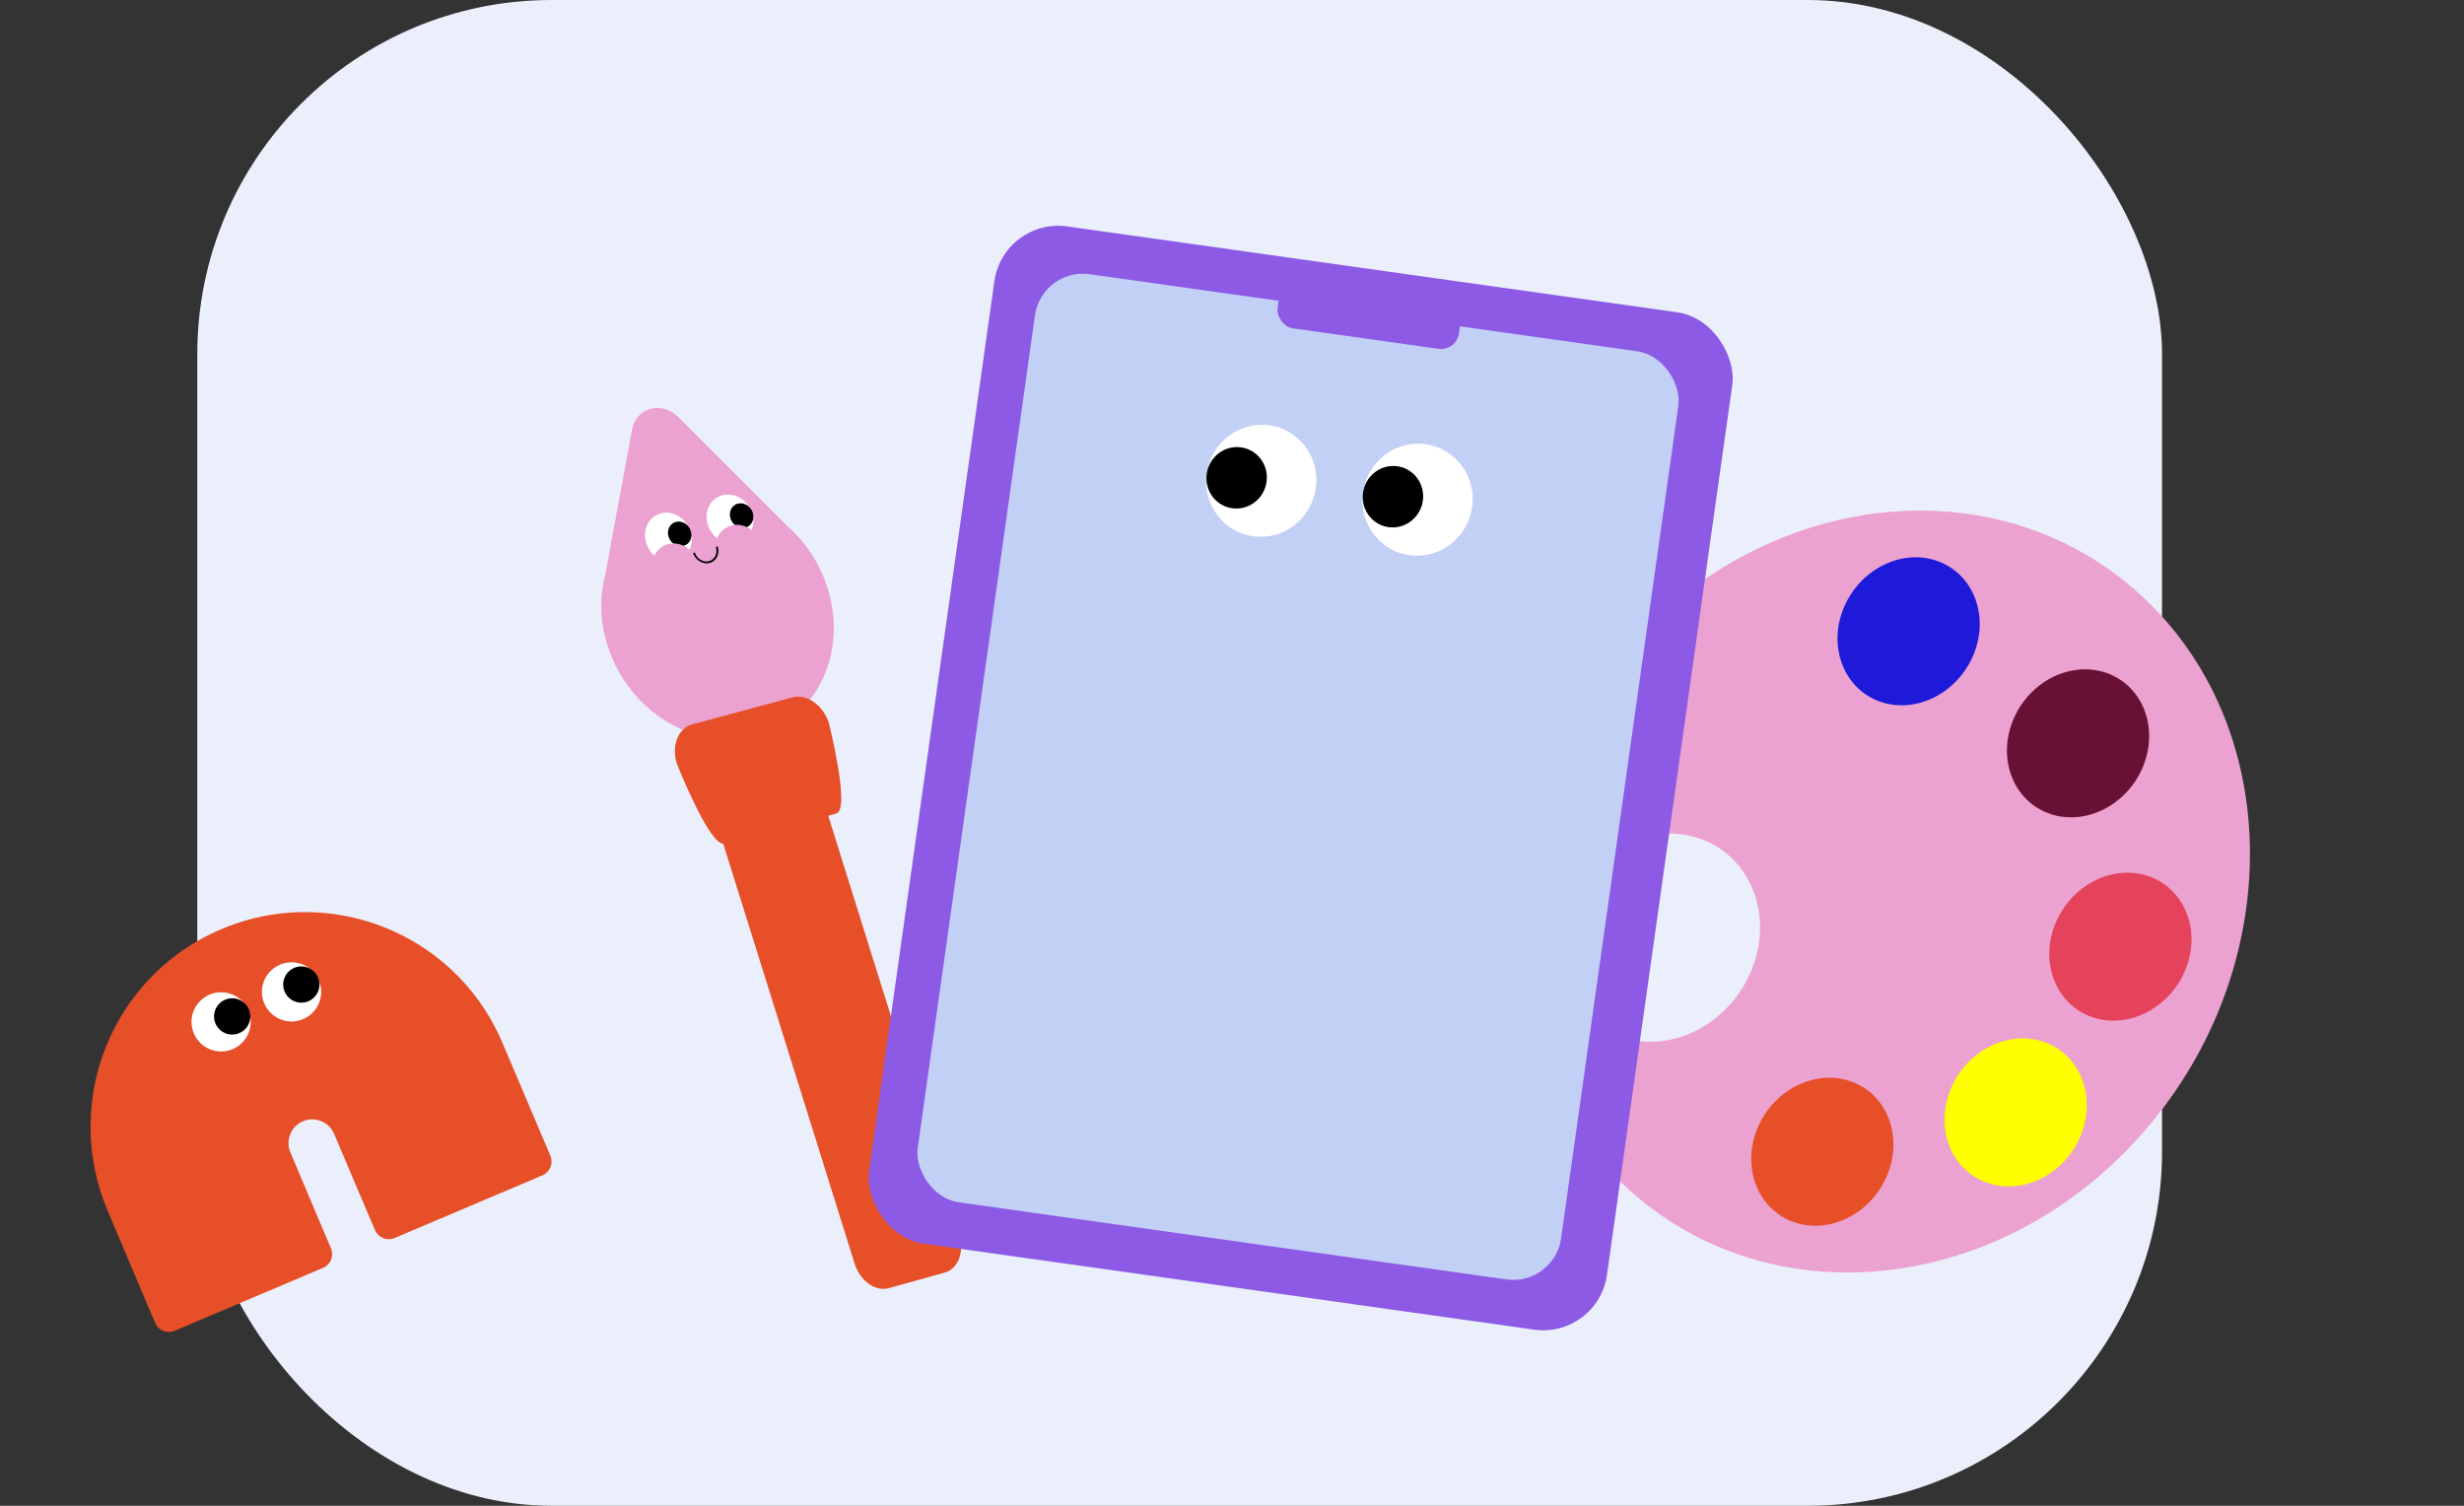
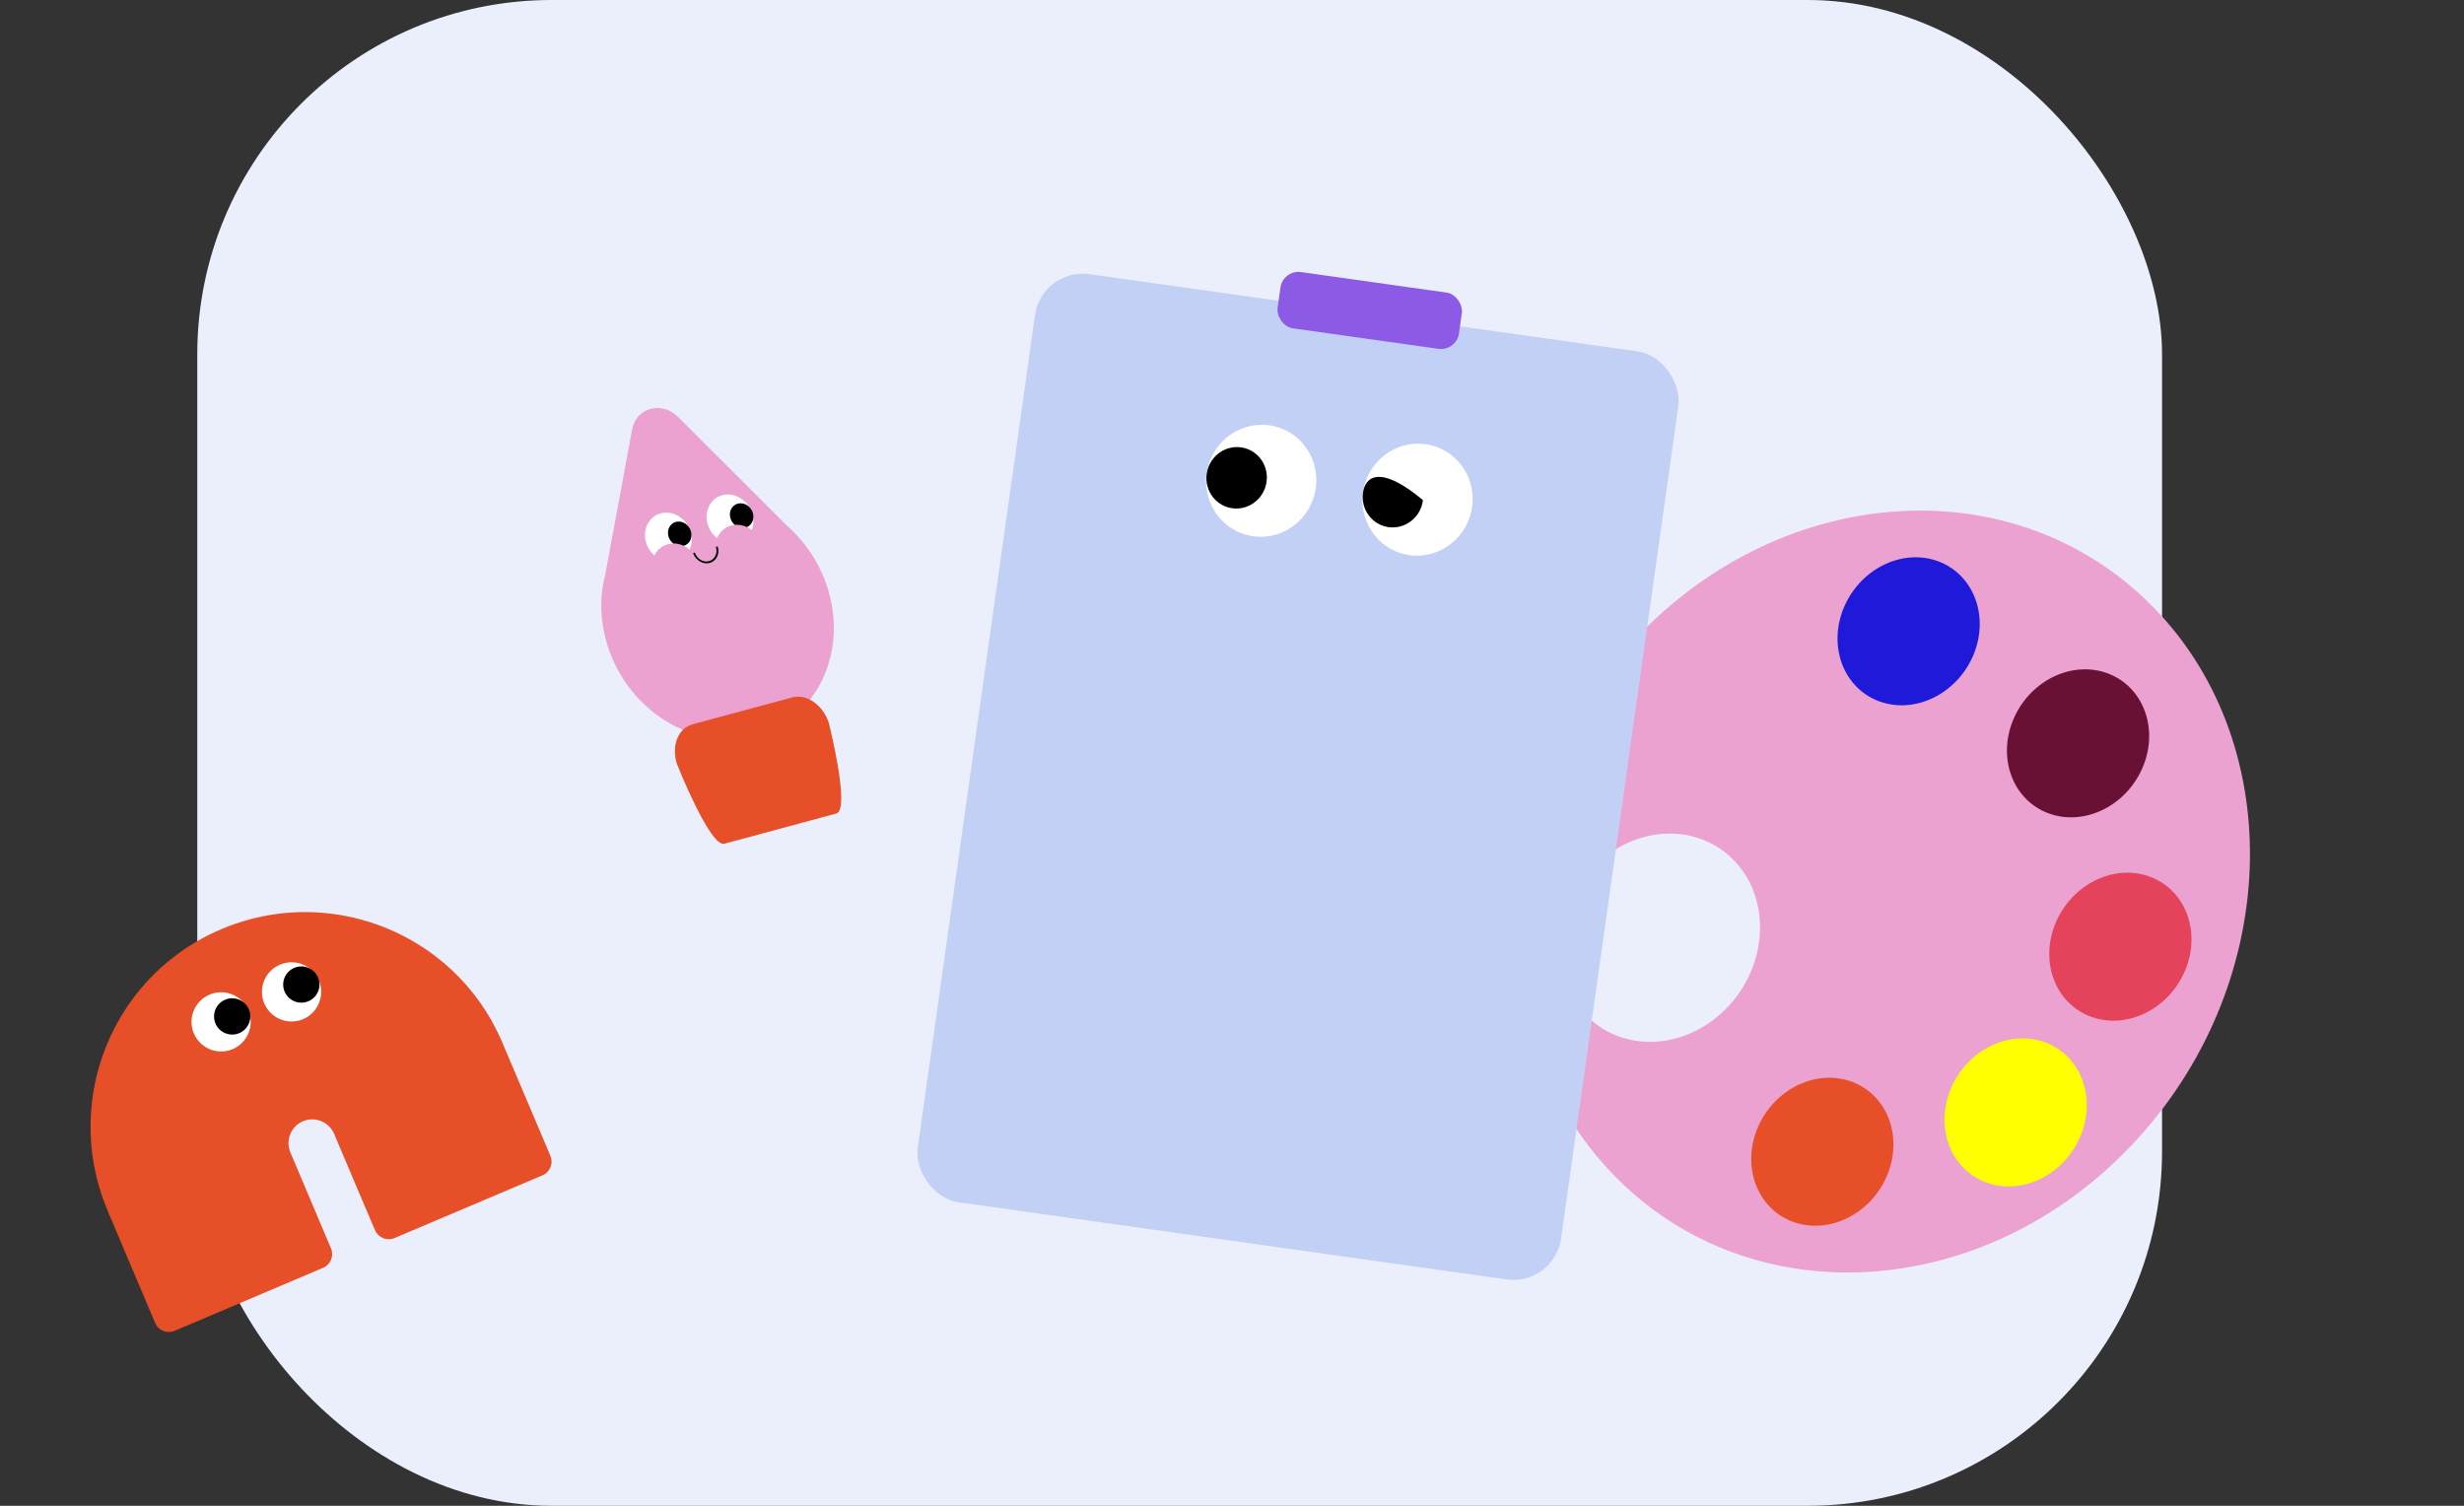
<svg xmlns="http://www.w3.org/2000/svg" width="612" height="374" viewBox="0 0 612 374" fill="none">
  <rect x="0" y="0" width="612" height="374" fill="#333333" stroke="none" />
  <rect x="49" width="488" height="374" rx="88" fill="#EBEFFC" />
  <path d="M150.324 142.767L156.994 106.697C157.99 101.219 164.364 99.497 168.474 103.595L195.46 130.57C199.956 134.5 203.521 139.73 205.498 145.865C210.741 162.138 202.787 178.642 187.742 182.708C172.696 186.773 156.232 176.868 150.988 160.595C148.984 154.467 148.877 148.303 150.324 142.767Z" fill="#ECA2D0" />
  <path d="M183.218 134.843C180.188 135.66 176.875 133.671 175.819 130.402C174.763 127.132 176.364 123.819 179.394 123.003C182.424 122.186 185.737 124.174 186.793 127.444C187.849 130.713 186.249 134.026 183.218 134.843Z" fill="white" />
  <path d="M167.923 139.355C164.893 140.172 161.58 138.184 160.524 134.914C159.468 131.645 161.068 128.332 164.099 127.515C167.129 126.698 170.442 128.686 171.498 131.956C172.554 135.226 170.954 138.538 167.923 139.355Z" fill="white" />
  <path d="M185.166 131.042C183.643 131.452 181.978 130.453 181.448 128.81C180.917 127.167 181.721 125.503 183.244 125.092C184.767 124.682 186.431 125.681 186.962 127.324C187.493 128.967 186.688 130.631 185.166 131.042Z" fill="black" />
  <path d="M169.786 135.58C168.263 135.99 166.599 134.991 166.068 133.348C165.537 131.706 166.342 130.041 167.864 129.63C169.387 129.22 171.052 130.219 171.582 131.862C172.113 133.505 171.309 135.17 169.786 135.58Z" fill="black" />
  <path d="M185.476 142.491C182.416 143.316 179.07 141.308 178.003 138.005C176.937 134.703 178.553 131.358 181.613 130.533C184.674 129.708 188.02 131.716 189.086 135.018C190.153 138.32 188.537 141.666 185.476 142.491Z" fill="#ECA2D0" />
  <path d="M169.755 147.129C166.695 147.954 163.349 145.946 162.282 142.644C161.216 139.342 162.832 135.996 165.893 135.171C168.953 134.346 172.299 136.354 173.366 139.656C174.432 142.958 172.816 146.304 169.755 147.129Z" fill="#ECA2D0" />
  <path d="M176.281 139.821C177.948 139.369 178.835 137.522 178.254 135.713L177.81 135.834C178.313 137.401 177.553 138.984 176.108 139.376C174.663 139.768 173.09 138.818 172.586 137.25L172.142 137.37C172.778 139.164 174.614 140.272 176.281 139.821Z" fill="black" />
-   <path d="M176.339 199.019L212.252 313.798C213.608 318.13 217.403 320.88 220.746 319.95L234.646 316.081C237.988 315.151 239.593 310.899 238.237 306.566L202.324 191.788C200.968 187.455 197.173 184.706 193.83 185.636L179.93 189.504C176.588 190.434 174.983 194.686 176.339 199.019Z" fill="#E64F28" />
  <path d="M168.143 189.773C168.143 189.773 176.357 210.521 179.932 209.556L207.723 202.058C211.297 201.094 205.876 179.592 205.876 179.592C204.426 175.099 200.367 172.249 196.792 173.213L171.984 179.906C168.409 180.871 166.693 185.28 168.143 189.773Z" fill="#E64F28" />
  <path d="M404.872 160.05C368.675 199.812 367.578 259.561 402.401 293.441C437.21 327.355 494.796 322.584 530.962 282.81C567.129 243.037 568.257 183.3 533.433 149.419C498.61 115.538 441.069 120.289 404.872 160.05ZM429.535 249.67C419.647 260.543 403.894 261.857 394.374 252.594C384.854 243.33 385.177 226.998 395.065 216.125C404.953 205.252 420.691 203.971 430.211 213.235C439.715 222.453 439.423 238.797 429.535 249.67Z" fill="#ECA2D0" />
  <path d="M466.357 174.043C475.133 177.548 485.696 172.668 489.95 163.144C494.204 153.619 490.538 143.056 481.763 139.551C472.987 136.046 462.424 140.926 458.17 150.45C453.916 159.975 457.581 170.538 466.357 174.043Z" fill="#1F1ADA" />
  <path d="M508.437 201.871C517.212 205.377 527.775 200.497 532.029 190.972C536.283 181.448 532.618 170.885 523.842 167.38C515.067 163.875 504.504 168.754 500.25 178.279C495.995 187.803 499.661 198.366 508.437 201.871Z" fill="#681135" />
  <path d="M518.953 252.381C527.729 255.886 538.292 251.007 542.546 241.482C546.8 231.958 543.135 221.395 534.359 217.89C525.583 214.384 515.021 219.264 510.766 228.788C506.512 238.313 510.178 248.876 518.953 252.381Z" fill="#E5425B" />
  <path d="M492.939 293.541C501.714 297.047 512.277 292.167 516.532 282.642C520.786 273.118 517.12 262.555 508.344 259.05C499.569 255.544 489.006 260.424 484.752 269.949C480.498 279.473 484.163 290.036 492.939 293.541Z" fill="#FFFF00" />
  <path d="M444.921 303.309C453.697 306.814 464.26 301.935 468.514 292.41C472.768 282.885 469.103 272.323 460.327 268.817C451.551 265.312 440.988 270.192 436.734 279.716C432.48 289.241 436.145 299.804 444.921 303.309Z" fill="#E64F28" />
-   <rect x="249.214" y="54" width="185.076" height="255.172" rx="16" transform="rotate(8.015 249.214 54)" fill="#8C5AE4" />
  <rect x="258.734" y="66.425" width="161.371" height="232.806" rx="12" transform="rotate(8.015 258.734 66.425)" fill="#C2D0F6" />
  <path d="M311.604 133.244C319.111 134.091 325.938 128.586 326.855 120.947C327.771 113.309 322.429 106.429 314.922 105.582C307.416 104.735 300.588 110.24 299.672 117.879C298.756 125.517 304.098 132.396 311.604 133.244Z" fill="white" />
  <path d="M350.424 137.937C357.93 138.784 364.758 133.279 365.674 125.64C366.591 118.002 361.248 111.123 353.742 110.275C346.236 109.428 339.408 114.933 338.492 122.572C337.576 130.21 342.918 137.089 350.424 137.937Z" fill="white" />
  <path d="M306.24 126.258C310.356 126.723 314.1 123.704 314.603 119.515C315.105 115.326 312.176 111.554 308.059 111.089C303.943 110.624 300.199 113.644 299.696 117.832C299.194 122.021 302.123 125.794 306.24 126.258Z" fill="black" />
-   <path d="M345.062 130.951C349.178 131.416 352.923 128.397 353.425 124.208C353.927 120.019 350.998 116.247 346.881 115.782C342.765 115.317 339.021 118.336 338.518 122.525C338.016 126.714 340.946 130.487 345.062 130.951Z" fill="black" />
+   <path d="M345.062 130.951C349.178 131.416 352.923 128.397 353.425 124.208C342.765 115.317 339.021 118.336 338.518 122.525C338.016 126.714 340.946 130.487 345.062 130.951Z" fill="black" />
  <rect x="318.669" y="66.948" width="45.485" height="14.116" rx="4.5" transform="rotate(8.015 318.669 66.948)" fill="#8C5AE4" />
  <g clip-path="url(#clip0_761_7006)">
    <path d="M108.128 237.483C93.415 226.264 73.222 223.04 54.97 230.781C36.718 238.521 25.004 255.245 22.858 273.641C22.036 280.606 22.559 287.772 24.636 294.823C25.198 296.807 25.928 298.742 26.716 300.693L26.737 300.73L38.528 328.585C39.331 330.478 41.498 331.334 43.353 330.552L80.247 314.895C82.139 314.092 82.994 311.925 82.212 310.069L72.676 287.54L72.119 286.242C70.865 283.234 72.249 279.778 75.234 278.488C78.24 277.235 81.697 278.62 82.987 281.607L88.125 293.762L93.144 305.545C93.926 307.401 96.114 308.293 97.969 307.512L134.752 291.919C136.608 291.137 137.499 288.949 136.717 287.093L124.932 259.333C124.89 259.259 124.884 259.164 124.82 259.054C123.995 257.125 123.06 255.259 122.073 253.473C118.477 247.106 113.686 241.728 108.128 237.483Z" fill="#E64F28" />
    <path d="M50.544 259.718C53.806 262.134 58.41 261.448 60.827 258.184C63.245 254.921 62.561 250.316 59.299 247.9C56.037 245.483 51.433 246.17 49.015 249.433C46.597 252.696 47.282 257.301 50.544 259.718Z" fill="white" />
    <path d="M65.074 246.859C65.348 250.909 68.855 253.971 72.907 253.697C76.959 253.423 80.022 249.918 79.749 245.868C79.475 241.817 75.968 238.756 71.916 239.03C67.864 239.303 64.801 242.809 65.074 246.859Z" fill="white" />
    <path d="M54.985 256.078C56.984 257.558 59.805 257.138 61.286 255.138C62.768 253.139 62.348 250.317 60.35 248.837C58.351 247.356 55.53 247.777 54.049 249.776C52.567 251.776 52.987 254.597 54.985 256.078Z" fill="black" />
    <path d="M70.349 244.841C70.516 247.323 72.665 249.199 75.148 249.031C77.631 248.864 79.507 246.716 79.34 244.234C79.172 241.753 77.024 239.877 74.541 240.044C72.058 240.212 70.181 242.36 70.349 244.841Z" fill="black" />
  </g>
  <defs>
    <clipPath id="clip0_761_7006">
      <rect width="109.958" height="93.389" fill="white" transform="translate(0 262.185) rotate(-30.124)" />
    </clipPath>
  </defs>
</svg>